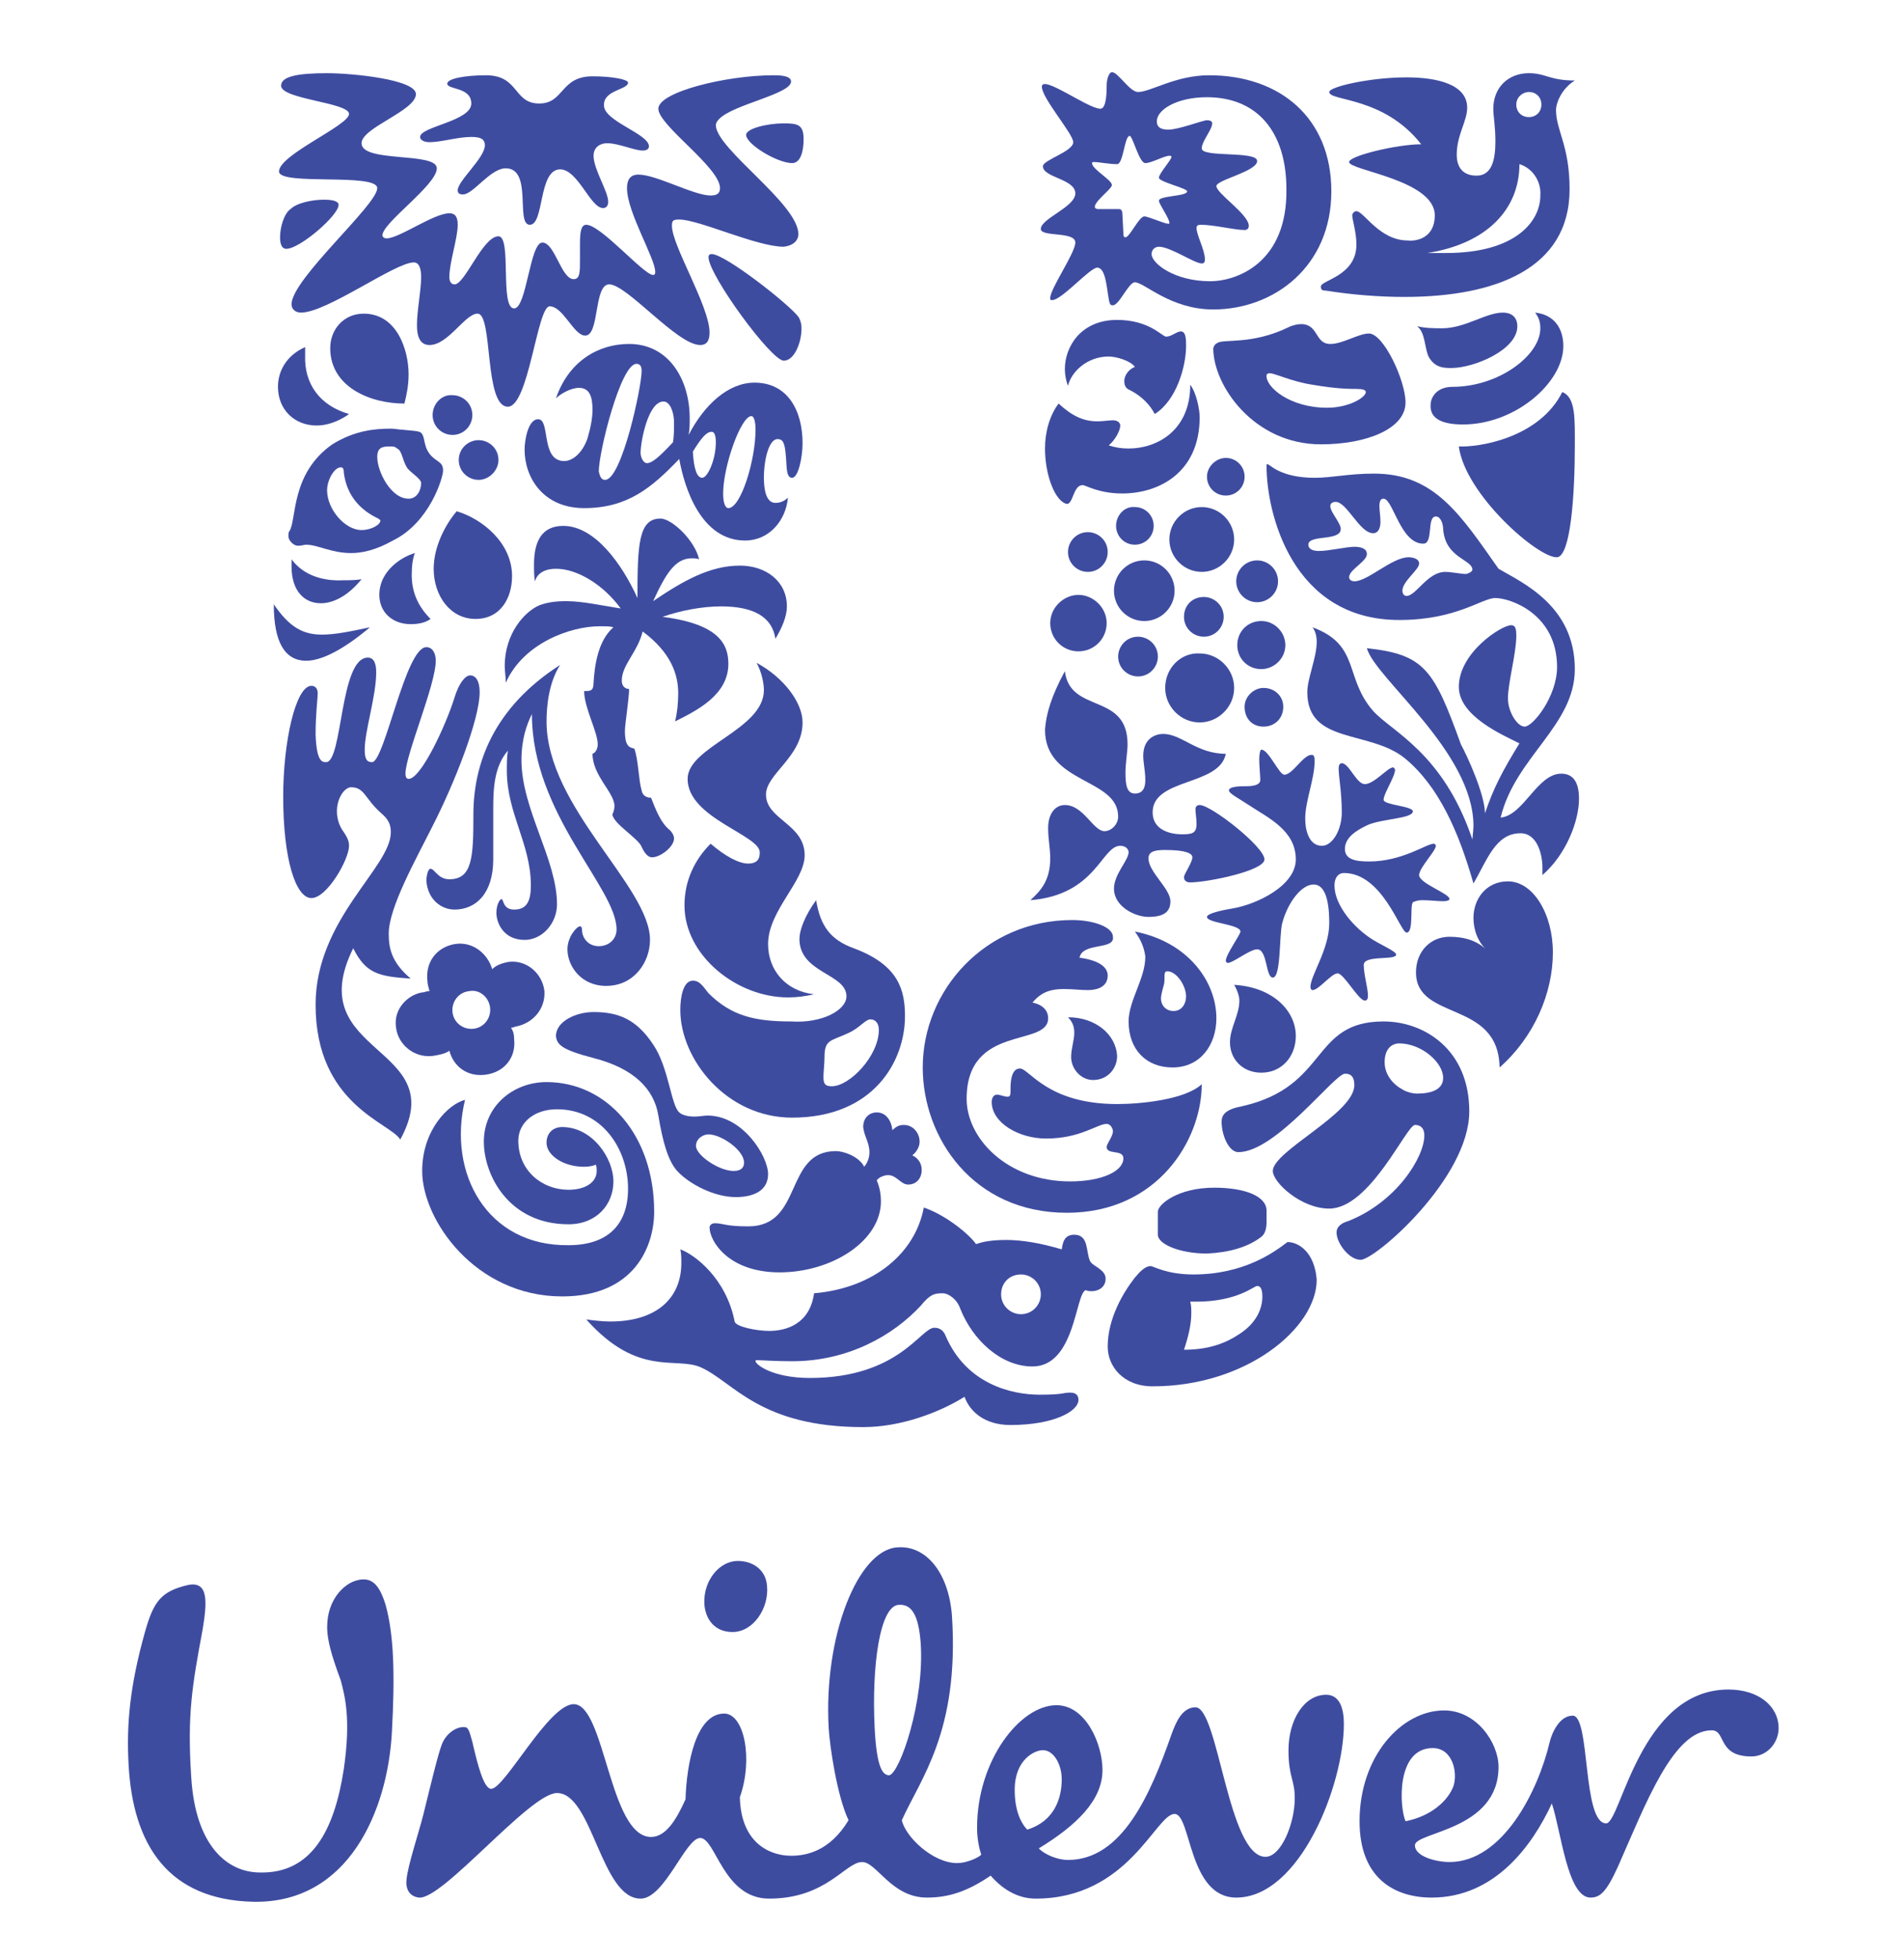
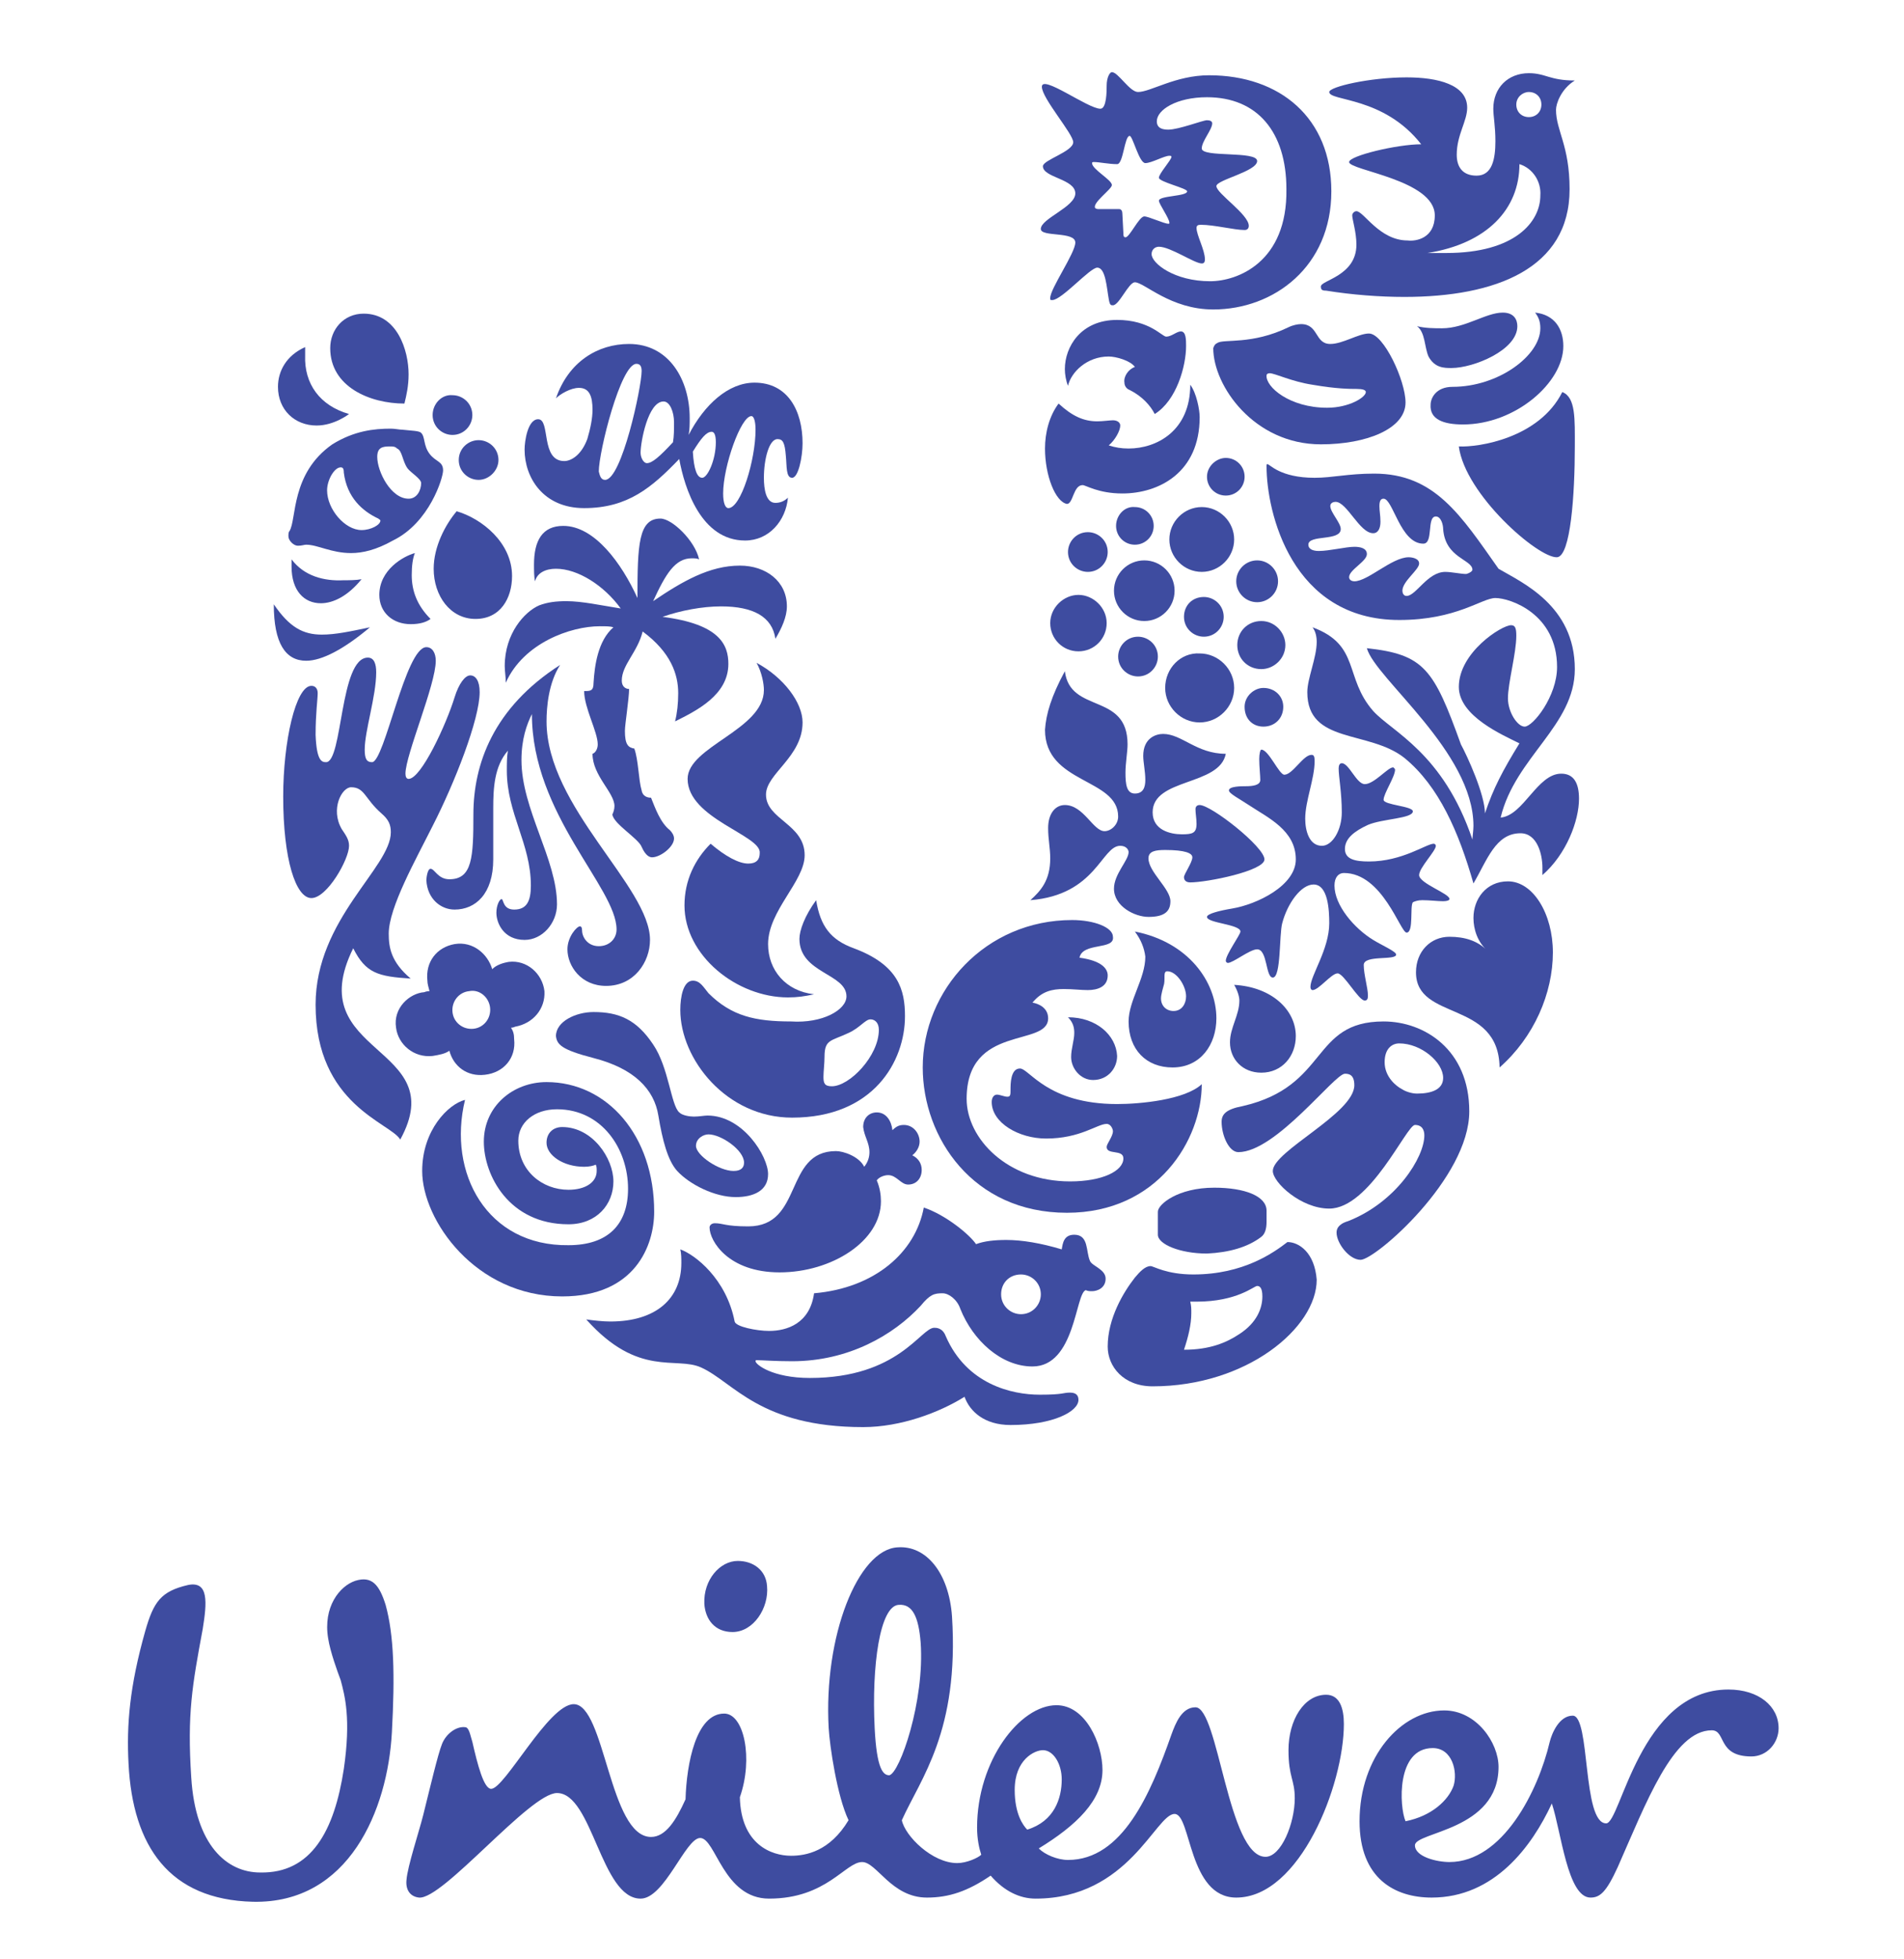
<svg xmlns="http://www.w3.org/2000/svg" version="1.1" id="Capa_1" x="0px" y="0px" viewBox="0 0 182.2 187.4" style="enable-background:new 0 0 182.2 187.4;" xml:space="preserve">
  <style type="text/css">
	.st0{fill:#3E4CA0;}
</style>
  <g>
    <g>
      <g>
        <g>
          <g>
            <g>
              <path class="st0" d="M75.7,177.5c1.4,0,3.7-0.4,5.5-3.4c-1.1-2.3-1.8-7.1-1.9-8.8c-0.5-8.8,2.8-17.1,6.6-17.3        c2.7-0.2,4.9,2.4,5.2,6.6c0.7,11-3,15.5-4.8,19.5c0.3,1.5,2.9,4.1,5.3,4.1c0.9,0,2-0.5,2.3-0.8c-0.2-0.6-0.4-1.5-0.4-2.6        c0-6.4,4.1-11.7,7.6-11.7c2.8,0,4.4,3.7,4.4,6.2c0,2.9-2.5,5.3-6.1,7.5c0.6,0.6,1.8,1.1,2.8,1.1c5.2,0,7.9-6.3,9.9-12        c0.4-1.1,1-2.6,2.3-2.6c2.2,0,3.1,14.3,6.7,14.3c1.5,0,2.8-3.2,2.8-5.6c0-1.8-0.6-2-0.6-4.6c0-2.9,1.5-5.3,3.6-5.3        c1.3,0,1.7,1.3,1.7,2.8c0,5.8-4.2,16.6-10.3,16.6c-4.6,0-4.3-8-5.9-8c-1.8,0-4.4,8.1-13.3,8.1c-1.5,0-3-0.7-4.3-2.2        c-2.2,1.5-4,2.1-6.1,2.1c-3.4,0-4.8-3.4-6.2-3.4c-1.6,0-3.4,3.5-8.9,3.5c-4.4,0-5.1-5.8-6.6-5.8c-1.4,0-3.4,5.8-5.7,5.8        c-3.8,0-4.6-10.1-8-10.1c-2.6,0-10.9,10.2-13.2,10c-0.9-0.1-1.3-0.8-1.2-1.7c0.1-1.3,1.2-4.6,1.6-6.2c0.7-2.8,1.4-5.8,1.8-6.8        c0.4-1,1.4-1.7,2.2-1.6c0.4,0,0.5,0.8,0.7,1.4c0.5,2.2,1.1,4.5,1.8,4.5c1.3,0,5.5-8.1,7.9-8.1c3,0,3.4,12.7,7.4,12.7        c1.4,0,2.4-1.6,3.3-3.6c0.1-3.4,1-8.2,3.7-8.2c1.9,0,2.8,4.3,1.5,8C70.9,176.4,73.8,177.5,75.7,177.5z M148.3,166.6        c-1.1,4.7-4.5,11.5-9.6,11.5c-1.2,0-3.3-0.5-3.3-1.6c0-1.3,8-1.4,8-7.5c0-2.3-2.1-5.4-5.2-5.4c-4.1,0-8.1,4.4-8.1,10.6        c0,5.5,3.4,7.3,6.9,7.3c6,0,9.6-4.9,11.5-9c0.9,2.7,1.5,9,3.7,9c0.9,0,1.5-0.5,2.6-2.9c2.7-6.1,5.3-13.1,9-13.1        c1.4,0,0.5,2.5,3.8,2.5c1.5,0,2.6-1.3,2.6-2.7c0-2.1-1.9-3.7-4.8-3.7c-8.5,0-10.3,12.8-11.7,12.8c-2.3,0-1.5-10.3-3.2-10.3        C149.2,164.1,148.5,165.8,148.3,166.6z M88.1,157.1c-0.2-2.5-0.8-3.7-2.1-3.6c-1.8,0.1-2.6,5.8-2.3,11.8        c0.2,3.9,0.8,4.5,1.4,4.5C86.1,169.6,88.5,162.7,88.1,157.1z M73.4,151.7c-0.1-1.5-1.3-2.4-2.8-2.4c-1.7,0-3.3,1.8-3.2,4.1        c0.1,1.5,1,2.7,2.7,2.7C72.1,156.1,73.6,153.8,73.4,151.7z M101.6,170.2c0-1.5-0.8-2.8-1.8-2.8c-0.8,0-2.7,0.9-2.7,3.8        c0,2.3,0.8,3.4,1.2,3.8C100.9,174.2,101.6,172,101.6,170.2z M137.1,167.2c1.9,0,2.4,2.3,2,3.6c-0.5,1.4-2.1,2.9-4.6,3.4        C133.9,172.8,133.6,167.2,137.1,167.2z M32.6,160.7c-0.3-0.8-1-2.7-1.2-4c-0.5-3,1.1-5,2.6-5.5c1.6-0.5,2.3,0.4,2.9,2.3        c0.8,2.9,0.9,6.7,0.6,12.2c-0.4,7.4-4.1,16.4-13.3,16.2c-8-0.2-11.5-5.3-11.9-13.2c-0.2-3.7,0.1-7.4,1.6-12.7        c0.8-2.8,1.5-3.8,4.1-4.4c2-0.4,1.8,1.7,1.4,4.2c-1,5.4-1.5,8.1-1.1,14.2c0.4,6.5,3.4,9.1,6.6,9.1c4.9,0.1,7.1-4,8-9.9        C33.6,164.4,33,162.2,32.6,160.7z" />
            </g>
          </g>
        </g>
        <g>
          <g>
            <path class="st0" d="M139.6,42.7c0.6,4.6,7.6,10.7,9.4,10.6c1.3-0.1,1.7-6,1.7-10.6c0-2.6,0.1-4.7-1.2-5.2       C147.3,41.9,141.5,42.8,139.6,42.7z M140,40.6c5,0,9.6-4,9.6-7.5c0-1.6-0.8-3-2.7-3.2c0.3,0.4,0.5,0.8,0.5,1.5       c0,2.6-4,5.6-8.4,5.6c-1.6,0-2.1,1.1-2.1,1.7C136.8,40.1,138.1,40.6,140,40.6z M138.9,35.2c-0.7,0-1.6,0-2.2-1.1       c-0.4-0.9-0.3-2.3-1.1-2.9c0.8,0.2,1.7,0.2,2.4,0.2c2.2,0,4.2-1.5,5.8-1.5c1.1,0,1.4,0.7,1.4,1.3       C145.2,33.5,141,35.2,138.9,35.2z" />
          </g>
          <g>
            <path class="st0" d="M31.2,72.9c1.6,0,1.3-10,4-10c0.6,0,0.8,0.6,0.8,1.4c0,2.3-1.1,5.6-1.1,7.4c0,0.9,0.2,1.2,0.7,1.2       c1.2,0,3.2-11,5.2-11c0.6,0,0.9,0.6,0.9,1.3c0,2.3-2.9,9-2.9,10.8c0,0.3,0.1,0.5,0.3,0.5c1.2,0,3.6-5.2,4.4-7.8       c0.4-1.3,1-2.1,1.5-2.1c0.5,0,0.9,0.5,0.9,1.6c0,2.6-2.4,8.7-4.5,12.8c-1.6,3.2-4.2,7.8-4.2,10.3c0,1.3,0.2,2.7,2.1,4.3       c-3.1-0.2-4.3-0.5-5.5-2.9c-5.1,10.3,9.5,9.2,4.5,18.3c-0.9-1.6-8.1-3.3-8.1-12.9c0-8.2,7.2-13.1,7.2-16.5       c0-0.7-0.2-1.2-0.9-1.8c-1.6-1.4-1.6-2.5-2.9-2.5c-0.9,0-2,2.1-0.9,4c0.4,0.6,0.7,1,0.7,1.6c0,1.3-2.1,5-3.6,5       c-1.5,0-2.7-3.7-2.7-9.7c0-5.3,1.2-10.6,2.7-10.6c0.4,0,0.6,0.3,0.6,0.7c0,0.6-0.2,1.9-0.2,4C30.3,72.8,30.8,72.9,31.2,72.9z" />
          </g>
          <g>
            <path class="st0" d="M43.5,87c2,0,3.7-1.5,3.7-4.8v-4.9c0-1.9,0.1-4,1.4-5.5c-0.1,0.6-0.1,1.3-0.1,1.9c0,4.1,2.3,7,2.3,11       c0,1.5-0.4,2.3-1.6,2.3c-1.1,0-1-1-1.2-1c-0.2,0-0.5,0.6-0.5,1.3c0,1,0.7,2.6,2.7,2.6c1.7,0,3.1-1.6,3.1-3.4       c0-4.3-3.4-9.1-3.4-13.8c0-2,0.5-3.4,1-4.4c0,9.6,8.1,16.6,8.1,20.6c0,0.9-0.7,1.6-1.7,1.6c-1.1,0-1.6-0.9-1.6-1.5       c0-0.3-0.1-0.4-0.2-0.4c-0.3,0-1.2,1-1.2,2.2c0,1.6,1.3,3.5,3.7,3.5c2.7,0,4.2-2.3,4.2-4.4c0-5.1-9.9-12.7-9.9-20.9       c0-1.4,0.2-3.7,1.3-5.4c-6.4,4.1-8.3,9.5-8.3,14.3c0,4.1-0.1,6.2-2.3,6.2c-1.1,0-1.4-1-1.8-1c-0.3,0-0.4,0.9-0.4,1.1       C40.9,86,42.2,87,43.5,87z" />
          </g>
          <g>
            <path class="st0" d="M127,39c2.1,0,3.7-1,3.7-1.5c0-0.2-0.3-0.3-0.9-0.3c-0.6,0-1.9,0-4.2-0.4c-2-0.3-3.6-1.1-4.1-1.1       c-0.2,0-0.3,0.1-0.3,0.2C121.1,37,123.4,39,127,39z M116.5,32.8c0.6-0.4,3.3,0.2,6.8-1.5c0.4-0.2,0.9-0.3,1.2-0.3       c1.7,0,1.3,1.9,2.8,1.9c1.2,0,2.7-1,3.7-1c1.4,0,3.5,4.5,3.5,6.6c0,2.5-3.7,4-8.1,4c-6.4,0-10.3-5.6-10.3-9.2       C116.2,33,116.3,32.9,116.5,32.8z" />
          </g>
          <g>
            <path class="st0" d="M44.5,105.2c-1.6,0.4-4.1,2.9-4.1,6.8c0,4.7,5.1,12,13.4,12c7,0,8.8-4.9,8.8-8.1c0-7.3-4.5-12.4-10.3-12.4       c-3.2,0-6,2.3-6,5.7c0,3.2,2.4,7.9,8.1,7.9c2.7,0,4.3-1.9,4.3-4.1c0-2.2-2-5.2-4.9-5.2c-0.9,0-1.5,0.6-1.5,1.5       c0,1.2,1.6,2.3,3.6,2.3c0.5,0,0.9-0.1,1.1-0.2c0.1,0.1,0.1,0.4,0.1,0.6c0,1.1-1.1,1.8-2.7,1.8c-2.5,0-4.8-1.8-4.8-4.7       c0-1.7,1.5-3,3.7-3c4.3,0,6.8,3.8,6.8,7.6c0,3.4-1.9,5.4-5.7,5.4C46.6,119.2,42.8,112.2,44.5,105.2z" />
          </g>
          <g>
            <path class="st0" d="M95.8,123.8c0,1.1,0.9,1.9,1.9,1.9c1.1,0,1.9-0.9,1.9-1.9c0-1.1-0.9-1.9-1.9-1.9       C96.6,121.9,95.8,122.7,95.8,123.8z M99.5,133.4c2.3,0,2.2-0.2,2.9-0.2c0.7,0,0.8,0.4,0.8,0.7c0,1.1-2.4,2.4-6.5,2.4       c-2.5,0-3.9-1.3-4.4-2.7c-2.4,1.5-6.1,2.9-9.7,2.9c-9.9,0-12.4-4.3-15.5-5.7c-2.4-1.1-6,1-11-4.6c0.7,0.1,1.6,0.2,2.3,0.2       c4.4,0,6.8-2.2,6.8-5.6c0-0.4,0-0.9-0.1-1.3c1.4,0.5,4.4,2.8,5.2,6.9c0.1,0.5,2.1,0.9,3.3,0.9c1.7,0,3.9-0.7,4.3-3.6       c5.8-0.5,9.7-3.9,10.5-8.2c2.1,0.7,4.4,2.6,5,3.5c0.8-0.3,1.8-0.4,2.9-0.4c1.5,0,3.3,0.3,5.3,0.9c0.1-0.6,0.2-1.4,1.2-1.4       c1.4,0,1.1,1.6,1.5,2.5c0.2,0.5,1.5,0.8,1.5,1.7c0,0.9-0.8,1.2-1.3,1.2c-0.2,0-0.4,0-0.6-0.1c-1,0.3-1,7.3-5.1,7.3       c-3,0-5.7-2.5-6.9-5.5c-0.3-0.9-1.1-1.5-1.7-1.5c-0.8,0-1.2,0.1-2.1,1.2c-2.6,2.8-6.9,5.3-12.3,5.3c-1.6,0-2.9-0.1-3.3-0.1       c-0.2,0-0.2,0-0.2,0.1c0,0.3,1.6,1.6,5.2,1.6c8.5,0,10.6-4.8,11.9-4.8c0.2,0,0.8,0,1.1,0.8C92.5,132.4,96.8,133.4,99.5,133.4z" />
          </g>
          <g>
            <path class="st0" d="M128.7,102.7c-1,0-6.6,7.5-10.2,7.5c-0.9,0-1.6-1.6-1.6-2.9c0-0.7,0.4-1.2,2-1.5c8.3-1.9,6.5-8.1,13.5-8.1       c3.9,0,8.2,2.7,8.2,8.6c0,6.4-9,14.2-10.4,14.2c-1.1,0-2.3-1.6-2.3-2.6c0-0.3,0.1-0.8,1.1-1.1c4.6-1.8,7.3-6.1,7.3-8.2       c0-0.5-0.2-1-0.9-1c-0.8,0-4.3,8-8.2,8c-2.7,0-5.4-2.5-5.4-3.6c0-1.9,7.8-5.5,7.8-8.2C129.6,102.8,129.1,102.7,128.7,102.7z        M133.9,99.8c-0.7,0-1.4,0.5-1.4,1.8c0,1.4,1.1,2.3,1.7,2.6c0.3,0.2,0.9,0.4,1.4,0.4c1.4,0,2.5-0.4,2.5-1.5       C138.1,101.6,136,99.8,133.9,99.8z" />
          </g>
          <g>
            <path class="st0" d="M43.9,44c0,1.1,0.9,1.9,1.9,1.9s1.9-0.9,1.9-1.9c0-1.1-0.9-1.9-1.9-1.9S43.9,42.9,43.9,44z M41.4,39.7       c0,1.1,0.9,1.9,1.9,1.9c1.1,0,1.9-0.9,1.9-1.9c0-1.1-0.9-1.9-1.9-1.9C42.3,37.7,41.4,38.6,41.4,39.7z M39.7,52.9       c-1.1,0.3-3.4,1.6-3.4,4c0,1.7,1.3,2.8,3,2.8c0.9,0,1.5-0.2,1.9-0.5c-1.3-1.3-1.8-2.7-1.8-4.2C39.4,54.1,39.5,53.4,39.7,52.9z        M27.9,53.5c0,0.2,0,0.5,0,0.7c0,2.3,1.2,3.5,2.8,3.5c1.2,0,2.6-0.7,3.9-2.3c-0.5,0.1-1.2,0.1-1.7,0.1       C31,55.6,29.1,55.1,27.9,53.5z M26.2,57.8c0,3.7,1.1,5.4,3.1,5.4c1.5,0,3.6-1.1,6.1-3.2c-1.9,0.4-3.3,0.7-4.6,0.7       C29,60.7,27.7,60,26.2,57.8z M38.7,38.6c0.2-0.8,0.4-1.7,0.4-2.8c0-2.3-1.1-5.8-4.3-5.8c-1.9,0-3.2,1.5-3.2,3.3       C31.6,37,35.4,38.6,38.7,38.6z M34.6,50.7c-1.6,0-3.3-2-3.3-3.8c0-1,0.7-2.2,1.3-2.2c0.2,0,0.3,0.1,0.3,0.5       c0.3,2.4,1.8,3.7,3.3,4.4c0.1,0.1,0.2,0.1,0.2,0.2C36.4,50.2,35.5,50.7,34.6,50.7z M39,44.8c0.3,0.4,1.3,1,1.3,1.4       c0,0.7-0.4,1.5-1.2,1.5c-1.7,0-3-2.6-3-4c0-0.9,0.5-1,1.2-1c0.3,0,0.5,0,0.7,0.2C38.5,43.1,38.5,44.1,39,44.8z M27.7,50.8       c-0.1,0.1-0.1,0.3-0.1,0.5c0,0.4,0.5,0.9,0.9,0.9c0.4,0,0.6-0.1,0.8-0.1c1.1,0,2.4,0.8,4.3,0.8c1.1,0,2.4-0.3,4-1.2       c3.5-1.7,4.8-6,4.8-6.7c0-0.9-0.7-0.8-1.3-1.6c-0.6-0.8-0.4-1.6-0.8-2c-0.2-0.2-0.9-0.2-1.8-0.3c-0.3,0-0.7-0.1-1.1-0.1       c-1.6,0-3.5,0.2-5.6,1.5C27.8,45.3,28.4,49.7,27.7,50.8z M43.7,48.9c-1.1,1.3-2.2,3.4-2.2,5.5c0,2.6,1.6,4.8,4,4.8       c2.4,0,3.5-2,3.5-4.1C49,51.9,46.1,49.6,43.7,48.9z M33.4,39.6c0,0-1.4,1.1-3.1,1.1c-2.1,0-3.7-1.5-3.7-3.7       c0-1.5,0.8-3,2.6-3.8c0,0.3,0,0.5,0,0.8C29.1,36.7,30.6,38.8,33.4,39.6z" />
          </g>
          <g>
            <path class="st0" d="M118.3,55.6c0,1.1,0.9,2,2,2c1.1,0,2-0.9,2-2c0-1.1-0.9-2-2-2C119.2,53.6,118.3,54.5,118.3,55.6z        M118.4,61.7c0,1.3,1,2.3,2.3,2.3c1.2,0,2.3-1,2.3-2.3c0-1.2-1-2.3-2.3-2.3C119.4,59.4,118.4,60.4,118.4,61.7z M111.5,65.8       c0,1.8,1.5,3.3,3.3,3.3c1.8,0,3.3-1.5,3.3-3.3c0-1.8-1.5-3.3-3.3-3.3C113,62.4,111.5,63.9,111.5,65.8z M113.3,59       c0,1.1,0.9,1.9,1.9,1.9c1.1,0,1.9-0.9,1.9-1.9c0-1.1-0.9-1.9-1.9-1.9C114.1,57.1,113.3,57.9,113.3,59z M107,62.8       c0,1.1,0.9,1.9,1.9,1.9c1.1,0,1.9-0.9,1.9-1.9c0-1.1-0.9-1.9-1.9-1.9C107.8,60.9,107,61.8,107,62.8z M111.9,51.6       c0,1.7,1.4,3.1,3.1,3.1c1.7,0,3.1-1.4,3.1-3.1c0-1.7-1.4-3.1-3.1-3.1C113.3,48.5,111.9,49.9,111.9,51.6z M115.5,45.6       c0,1,0.8,1.8,1.8,1.8c1,0,1.8-0.8,1.8-1.8c0-1-0.8-1.8-1.8-1.8C116.4,43.8,115.5,44.6,115.5,45.6z M106.8,50.3       c0,1,0.8,1.8,1.8,1.8c1,0,1.8-0.8,1.8-1.8c0-1-0.8-1.8-1.8-1.8C107.6,48.4,106.8,49.3,106.8,50.3z M106.6,56.5       c0,1.6,1.3,2.9,2.9,2.9c1.6,0,2.9-1.3,2.9-2.9c0-1.6-1.3-2.9-2.9-2.9C107.9,53.6,106.6,54.9,106.6,56.5z M100.5,59.6       c0,1.5,1.2,2.7,2.7,2.7c1.5,0,2.7-1.2,2.7-2.7c0-1.5-1.3-2.7-2.7-2.7C101.8,56.9,100.5,58.1,100.5,59.6z M102.2,52.8       c0,1.1,0.9,1.9,1.9,1.9c1.1,0,1.9-0.9,1.9-1.9c0-1.1-0.9-1.9-1.9-1.9C103,50.9,102.2,51.8,102.2,52.8z M119.1,67.6       c0-1,0.9-1.8,1.8-1.8c1.1,0,1.9,0.8,1.9,1.8c0,1.1-0.8,1.9-1.9,1.9C119.9,69.5,119.1,68.8,119.1,67.6z" />
          </g>
          <g>
            <path class="st0" d="M120.3,123c0.2,0,0.5,0.1,0.5,1c0,1.1-0.5,2.5-2.2,3.6c-1.2,0.8-2.8,1.5-5.3,1.5c0.4-1.2,0.7-2.4,0.7-3.5       c0-0.4,0-0.7-0.1-1.1h0.6C118.4,124.5,120,123,120.3,123z M120.7,118.3c0.4-0.3,0.5-0.9,0.5-1.4v-1.1c0-1.4-2.1-2.2-5-2.2       c-3.5,0-5.4,1.6-5.4,2.3v2.2c0,0.9,2.1,1.8,4.7,1.8C117.6,119.8,119.4,119.3,120.7,118.3z M123.2,118.8c-1.3,1-4.2,3.1-9,3.1       c-2.6,0-3.8-0.8-4.1-0.8c-0.5,0-1,0.5-1.5,1.1c-1.1,1.4-2.6,3.9-2.6,6.6c0,1.9,1.5,3.8,4.3,3.8c9,0,15.7-5.6,15.7-10.2       C125.8,119.8,124.3,118.8,123.2,118.8z" />
          </g>
          <g>
            <path class="st0" d="M124.9,78.3c0,1.2,0.4,2.6,1.6,2.6c1,0,1.9-1.5,1.9-3.2c0-1.9-0.3-3.4-0.3-4.2c0-0.3,0.1-0.5,0.3-0.5       c0.7,0,1.4,2,2.2,2c0.9,0,2.2-1.6,2.7-1.6c0.1,0,0.2,0.2,0.2,0.2c0,0.7-1.1,2.3-1.1,2.9c0,0.5,2.8,0.6,2.8,1.1       c0,0.7-2.9,0.7-4.3,1.3c-1.3,0.6-2.2,1.3-2.2,2.3c0,1,1,1.2,2.3,1.2c3.2,0,5.5-1.7,6.2-1.7c0.1,0,0.2,0.1,0.2,0.2       c0,0.5-1.6,2.1-1.6,2.8c0,0.8,3,1.8,2.9,2.3c0,0.1-0.2,0.2-0.6,0.2c-0.5,0-1.3-0.1-2-0.1c-0.4,0-0.7,0.1-0.9,0.2       c-0.3,0.4,0.1,2.9-0.6,2.9c-0.6,0-2.3-5.7-6-5.7c-0.5,0-0.9,0.4-0.9,1.2c0,1.9,1.9,4.1,3.7,5.2c0.8,0.5,2.2,1.1,2.2,1.4       c0,0.6-3.1,0-3.1,1c0,0.9,0.4,2.2,0.4,2.9c0,0.2,0,0.5-0.3,0.5c-0.6,0-2-2.6-2.6-2.6c-0.6,0-1.8,1.6-2.4,1.6       c-0.1,0-0.2-0.1-0.2-0.3c0-1.1,1.8-3.6,1.8-6.1c0-1.2-0.1-3.7-1.5-3.7c-1.2,0-2.5,1.8-3,3.7c-0.3,1.1-0.1,5.2-0.9,5.2       c-0.7,0-0.5-2.7-1.5-2.7c-0.7,0-2.3,1.3-2.8,1.3c-0.1,0-0.2-0.1-0.2-0.2c0-0.6,1.4-2.5,1.4-2.8c0-0.7-3.2-0.8-3.2-1.4       c0-0.3,1.2-0.6,2.4-0.8c2.4-0.4,6.1-2.2,6.1-4.7c0-2.8-2.7-4-4.5-5.2c-0.9-0.6-1.9-1.1-1.9-1.4c0-0.4,1.2-0.4,1.6-0.4       c0.7,0,1.4-0.1,1.4-0.6c0-0.4-0.1-1.3-0.1-2c0-0.5,0.1-0.9,0.2-0.9c0.7,0,1.7,2.4,2.2,2.4c0.8,0,1.8-1.9,2.6-1.9       c0.2,0,0.3,0.1,0.3,0.6C125.8,74.5,124.9,76.6,124.9,78.3z M101.9,64.2c0.5,4.1,6,2,6,7c0,0.7-0.2,1.8-0.2,2.7       c0,1.1,0.1,2,0.9,2c0.8,0,1-0.6,1-1.3c0-0.8-0.2-1.7-0.2-2.3c0-1.7,1.2-2.1,1.9-2.1c1.8,0,3.2,1.9,6,1.9c-0.6,3.1-7,2.3-7,5.6       c0,1.7,1.7,2.1,2.8,2.1c1,0,1.4-0.1,1.4-1c0-0.5-0.1-1-0.1-1.4c0-0.2,0.1-0.4,0.4-0.4c1.1,0,6.2,4,6.2,5.2       c0,1.1-5.5,2.2-7.1,2.2c-0.5,0-0.6-0.3-0.6-0.5c0-0.3,0.8-1.4,0.8-1.9c0-0.4-0.7-0.7-2.6-0.7c-0.9,0-1.6,0.1-1.6,0.8       c0,1.3,2.1,2.9,2.1,4.1c0,1-0.6,1.5-2.1,1.5c-1.3,0-3.3-1-3.3-2.7c0-1.4,1.4-2.7,1.4-3.5c0-0.2-0.2-0.6-0.8-0.6       c-1.8,0-2.3,4.7-8.6,5.2c1-0.9,1.9-1.9,1.9-4c0-1-0.2-1.8-0.2-2.9c0-1.4,0.7-2.2,1.6-2.2c1.8,0,2.7,2.5,3.8,2.5       c0.6,0,1.3-0.6,1.3-1.4c0-3.7-7-3.1-7-8.3C100.1,68.3,100.6,66.6,101.9,64.2z" />
          </g>
          <g>
            <path class="st0" d="M111.1,95.5c0,0.7,0.5,1.2,1.2,1.2c0.8,0,1.2-0.7,1.2-1.4c0-1-0.9-2.4-1.8-2.4c-0.4,0-0.2,0.6-0.3,1.2       C111.3,94.5,111.1,95.1,111.1,95.5z M108.6,89.1c5.1,1,7.8,4.8,7.8,8.3c0,2.5-1.5,4.7-4.2,4.7c-2.5,0-4.2-1.7-4.2-4.4       c0-2,1.6-4.1,1.6-6.2C109.5,90.7,109.2,89.9,108.6,89.1z M102.2,97.3c0.5,0.5,0.6,1,0.6,1.5c0,0.7-0.3,1.5-0.3,2.3       c0,1.1,0.9,2.2,2.1,2.2c1.4,0,2.3-1.1,2.3-2.3C106.8,99,104.9,97.3,102.2,97.3z M118.1,94.2c0.3,0.5,0.5,1.1,0.5,1.5       c0,1.4-0.9,2.6-0.9,4c0,1.6,1.2,2.9,3,2.9c2,0,3.3-1.6,3.3-3.5C124,96.6,121.7,94.4,118.1,94.2z M103.3,91.6       c2.2,0.3,2.7,1.1,2.7,1.7c0,1.1-1,1.4-1.9,1.4c-0.7,0-1.4-0.1-2.3-0.1c-1.1,0-2.1,0.2-3,1.3c0.6,0.1,1.5,0.5,1.5,1.5       c0,2.8-7.8,0.5-7.8,7.7c0,3.8,3.9,7.9,9.9,7.9c3.1,0,5.1-1,5.1-2.2c0-0.9-1.6-0.3-1.6-1.1c0-0.3,0.6-1,0.6-1.5       c0-0.2-0.2-0.7-0.6-0.7c-0.9,0-2.5,1.4-5.8,1.4c-2.6,0-5.2-1.5-5.2-3.5c0-0.4,0.2-0.7,0.5-0.7c0.3,0,0.7,0.2,1,0.2       c0.3,0,0.3-0.2,0.3-0.7c0-0.5,0-2,0.9-2c0.9,0,2.6,3.4,9.3,3.4c2.2,0,6.5-0.4,8.1-1.9c0,5.3-4.2,12.3-12.9,12.3       c-9,0-13.8-7.2-13.8-13.9c0-7.4,6-14.1,14.3-14.1c2.1,0,3.9,0.7,3.9,1.6C106.7,90.9,103.6,90.1,103.3,91.6z" />
          </g>
          <g>
            <path class="st0" d="M72.2,36.6c3.2,0,4.6,2.7,4.6,5.8c0,1.3-0.4,3.3-1,3.3c-0.6,0-0.5-1.1-0.6-2.1c-0.1-1.3-0.3-1.6-0.8-1.6       c-0.8,0-1.3,1.9-1.3,3.7c0,1.1,0.2,2.4,1.1,2.4c0.5,0,0.9-0.2,1.2-0.5c-0.2,2.2-1.8,4.1-4.1,4.1c-4.2,0-5.8-5-6.3-7.8       c-2.6,2.7-4.9,4.7-9.1,4.7c-3.9,0-5.7-2.9-5.7-5.6c0-0.8,0.3-2.9,1.3-2.9c1.2,0,0.2,4,2.5,4c0.6,0,1.6-0.5,2.2-2.1       c0.3-1,0.5-2,0.5-2.8c0-1.3-0.3-2.1-1.3-2.1c-0.8,0-1.8,0.6-2.2,1c1.2-3.5,4-5.2,7-5.2c3.8,0,5.8,3.4,5.8,7.1       c0,0.5,0,1.1-0.1,1.6C67.4,38.7,69.7,36.6,72.2,36.6z M68.5,42.3c0-0.8-0.2-1-0.4-1c-0.5,0-1,0.6-1.8,1.9       c0.1,1.7,0.4,2.5,0.9,2.5C67.7,45.7,68.5,44,68.5,42.3z M61.9,44.3c0.5,0,1.2-0.6,2.5-2c0.1-0.6,0.1-1.2,0.1-1.9c0-1-0.4-2-1-2       c-1.5,0-2.2,3.9-2.2,4.9C61.3,43.8,61.6,44.3,61.9,44.3z M69.7,48.6c1.2,0,2.6-4.6,2.6-7.5c0-0.6-0.1-1.3-0.4-1.3       c-1,0-2.7,4.8-2.7,7.4C69.2,48.1,69.4,48.6,69.7,48.6z M57.9,45.9c1.6,0,3.5-8.9,3.5-10.4c0-0.4-0.1-0.7-0.5-0.7       c-1.5,0-3.6,8.4-3.6,10.3C57.4,45.5,57.5,45.9,57.9,45.9z" />
          </g>
          <g>
            <path class="st0" d="M63.2,49.6c-2.1,0-2.2,2.5-2.2,7.6c-1.5-3.3-4.1-6.9-7.1-6.9c-2,0-2.8,1.4-2.8,3.7c0,0.5,0,1.2,0.1,1.6       c0.2-0.8,1-1.2,2-1.2c2.1,0,4.6,1.6,6.2,3.8c-1.9-0.3-3.7-0.7-5.2-0.7c-1,0-1.8,0.1-2.6,0.4c-1.4,0.6-3.3,2.7-3.3,5.8       c0,0.5,0.1,1,0.1,1.6c1.7-3.8,6.2-5.4,9-5.4c0.6,0,1,0,1.3,0.1c-1.5,1.3-1.8,3.7-1.9,5.3c0,0.8-0.3,0.8-0.9,0.8       c0,1.6,1.3,3.9,1.3,5.1c0,0.4-0.2,0.8-0.5,0.9c0,2.1,2.1,3.7,2.1,5c0,0.3-0.1,0.6-0.2,0.8c0.1,0.9,2.5,2.3,2.8,3.1       c0.4,0.9,0.8,1,1,1c0.8,0,2.1-1,2.1-1.8c0-0.3-0.2-0.6-0.4-0.8c-0.9-0.7-1.4-2.1-1.8-3.1c-0.3,0-0.8-0.1-0.9-0.7       c-0.3-1-0.3-2.9-0.7-4c-0.6-0.1-0.9-0.4-0.9-1.7c0-0.6,0.4-3.1,0.4-4c-0.3,0-0.7-0.2-0.7-0.8c0-1.5,1.5-2.7,2-4.7       c2.7,2,3.4,4.1,3.4,5.9c0,1-0.1,1.9-0.3,2.7c2-1,5.1-2.5,5.1-5.5c0-1.8-0.8-3.8-6.3-4.5c1.7-0.6,3.8-1,5.6-1       c3.1,0,4.9,1,5.2,3.1c0.6-1,1.1-2.1,1.1-3.1c0-2.4-2-3.9-4.5-3.9c-2.9,0-5.5,1.5-8.3,3.4c1.2-2.6,2.1-4.1,3.7-4.1       c0.2,0,0.5,0,0.7,0.1C66.5,51.7,64.3,49.6,63.2,49.6z" />
          </g>
          <g>
            <path class="st0" d="M144.3,84.3c2.4,0,4.3,3.1,4.3,6.8c0,3.9-1.8,8.1-5.1,11c-0.1-6.5-8-4.4-8-9.1c0-2,1.4-3.4,3.2-3.4       c1.5,0,2.7,0.4,3.6,1.3c-0.9-0.8-1.3-2-1.3-3.1C141,86,142.2,84.3,144.3,84.3z" />
          </g>
          <g>
            <path class="st0" d="M108.6,35.1c-0.4-0.6-1.8-1-2.5-1c-2.1,0-3.6,1.5-3.9,2.8c-0.2-0.5-0.3-1.1-0.3-1.6c0-2.1,1.5-4.7,5-4.7       c3.1,0,4.3,1.6,4.7,1.6c0.5,0,1-0.5,1.4-0.5c0.5,0,0.5,0.8,0.5,1.4c0,1.9-0.9,5.2-3,6.5c-0.4-0.8-1.2-1.7-2.4-2.3       c-0.3-0.1-0.5-0.4-0.5-0.7C107.5,36,108,35.3,108.6,35.1z M101.3,38.6c1.3,1.2,2.4,1.7,3.7,1.7c0.5,0,1.2-0.1,1.5-0.1       c0.4,0,0.7,0.2,0.7,0.5c0,0.5-0.5,1.4-1.1,1.9c0.6,0.2,1.2,0.3,1.9,0.3c2.7,0,5.9-1.7,5.9-6.1c0.6,0.8,0.9,2.4,0.9,3.1       c0,5.3-3.9,7.3-7.4,7.3c-2.3,0-3.5-0.8-3.8-0.8c-0.9,0-0.9,1.8-1.5,1.8c-1.1-0.2-2.1-2.7-2.1-5.3       C100,41.4,100.4,39.8,101.3,38.6z" />
          </g>
          <g>
-             <path class="st0" d="M60.1,7.9c0-0.3-1.5-0.6-3.4-0.6c-3.1,0-2.7,2.6-5.1,2.6c-2.5,0-1.9-2.7-5.1-2.7c-1.9,0-3.7,0.3-3.7,0.8       c0,0.6,2.3,0.3,2.3,1.9c0,1.7-4.9,2.2-4.9,3.2c0,0.3,0.4,0.5,0.9,0.5c1.1,0,2.7-0.5,4-0.5c0.7,0,1.3,0.1,1.3,0.8       c0,1.2-2.6,3.4-2.6,4.3c0,0.3,0.2,0.4,0.5,0.4c1,0,2.6-2.5,4.1-2.5c2.6,0,0.9,5.4,2.3,5.4c1.4,0,0.8-5.3,2.9-5.3       c1.7,0,2.9,3.7,4.1,3.7c0.3,0,0.5-0.2,0.5-0.6c0-1-1.4-3.1-1.4-4.4c0-0.8,0.6-1.2,1.3-1.2c1.1,0,2.6,0.7,3.4,0.7       c0.3,0,0.6-0.1,0.6-0.4c0-1.2-4.3-2.4-4.3-3.9C57.7,8.6,60.1,8.6,60.1,7.9z M71.4,12.9c0,0.9,3,2.7,4.4,2.7       c0.8,0,1.1-1.1,1.1-2.3c0-1.4-0.6-1.5-1.9-1.5C73.4,11.8,71.4,12.3,71.4,12.9z M76.4,22.4c0-2.9-7.8-8.1-7.9-10.4       c0-0.2,0.1-0.4,0.3-0.6c1.3-1.4,6.9-2.4,6.9-3.6c0-0.6-1.2-0.6-1.7-0.6c-4.5,0-11,1.6-11,3.2c0,1.6,5.9,5.6,5.9,7.6       c0,0.5-0.3,0.7-0.9,0.7c-1.6,0-5.2-2-6.9-2c-0.8,0-1.1,0.5-1.1,1.3c0,2.3,2.7,6.7,2.7,8c0,0.1,0,0.3-0.2,0.3       c-0.9,0-5-4.8-6.4-4.8c-0.5,0-0.6,0.7-0.6,1.8v1.6c0,1.1,0,1.8-0.6,1.8c-1.2,0-1.8-3.5-3-3.5c-1.2,0-1.5,6.3-2.7,6.3       c-1.4,0-0.2-6.9-1.5-6.9c-1.5,0-3.2,4.6-4.2,4.6c-0.4,0-0.5-0.4-0.5-0.7c0-1.4,0.8-3.7,0.8-5c0-0.7-0.2-1.1-0.8-1.1       c-1.5,0-4.8,2.4-6,2.4c-0.2,0-0.4-0.1-0.4-0.3c0-1.2,5.2-4.8,5.2-6.4c0-1.6-7.2-0.5-7.2-2.4c0-1.5,5.2-3.1,5.2-4.7       c0-1.4-6.1-2-8.5-2c-2.8,0-4.4,0.3-4.4,1.2c0,1.3,6.5,1.6,6.5,2.7c0,1.1-6.7,3.9-6.7,5.5c0,1.4,9.4,0.1,9.4,1.6       c0,1.6-8.2,8.7-8.2,11.1c0,0.5,0.4,0.8,0.9,0.8c2.5,0,9-4.8,10.8-4.8c0.6,0,0.7,0.8,0.7,1.4c0,1.3-0.4,3.2-0.4,4.6       c0,1.1,0.3,1.9,1.2,1.9c1.8,0,3.4-3,4.6-3c1.5,0,0.6,8.9,2.9,8.9c2,0,2.8-9.6,4-9.6c1.3,0,2.3,2.8,3.4,2.8       c1.4,0,0.8-4.9,2.3-4.9c1.7,0,6.5,5.8,8.7,5.8c0.7,0,0.9-0.5,0.9-1.2c0-2.5-3.6-8.3-3.6-10.2c0-0.5,0.1-0.6,0.7-0.6       c1.9,0,7.4,2.6,10,2.6C75.9,23.5,76.4,23,76.4,22.4z M32.4,19.6c0,1-3.7,4.2-5,4.2c-0.5,0-0.6-0.6-0.6-1.1c0-1,0.4-2.3,1-2.7       c0.6-0.6,2.1-0.9,3.2-0.9C31.7,19.1,32.4,19.2,32.4,19.6z M67.8,24.6c0,1.7,6,9.9,7.2,9.9c1,0,1.7-1.7,1.7-3.1       c0-0.4-0.1-0.8-0.3-1.1c-0.9-1.2-7-6-8.3-6C67.9,24.3,67.8,24.4,67.8,24.6z" />
-           </g>
+             </g>
          <g>
            <path class="st0" d="M145.1,10c0,0.7,0.5,1.2,1.2,1.2c0.7,0,1.2-0.5,1.2-1.2c0-0.7-0.5-1.2-1.2-1.2       C145.7,8.8,145.1,9.3,145.1,10z M137.3,20.6c0-3.4-8.2-4.3-8.2-5.1c0-0.6,4.6-1.7,6.9-1.7c-3.6-4.6-8.8-4.1-8.8-5       c0-0.5,3.9-1.4,7.4-1.4c3,0,5.8,0.7,5.8,2.9c0,1.3-1,2.6-1,4.5c0,1.1,0.5,2,1.9,2c1.5,0,1.8-1.6,1.8-3.3c0-1.4-0.2-2.4-0.2-3.1       c0-2,1.4-3.4,3.4-3.4c1.6,0,2,0.7,4.4,0.7c-1.3,0.8-1.8,2.2-1.8,2.8c0,2,1.3,3.4,1.3,7.6c0,7.6-7.1,10.3-15.8,10.3       c-2.4,0-5-0.2-7.5-0.6c-0.4,0-0.5-0.1-0.5-0.4c0-0.6,3.4-1,3.4-4c0-1.2-0.4-2.4-0.4-2.8c0-0.2,0.2-0.4,0.4-0.4       c0.7,0,2.2,2.8,4.9,2.8C135.5,23.1,137.3,22.8,137.3,20.6z M145.4,15.7c0,4.3-3.1,7.6-8.8,8.5c0.6,0,1.2,0,1.8,0       c6.6,0,9-3,9-5.5C147.5,17.4,146.7,16.1,145.4,15.7z" />
          </g>
          <g>
            <path class="st0" d="M142.1,77.8c0.8-2.4,1.7-4.1,3.3-6.7c-1.6-0.8-5.8-2.6-5.8-5.4c0-3.3,4.1-5.9,5-5.9c0.4,0,0.5,0.3,0.5,1       c0,1.7-0.8,4.5-0.8,6c0,1.3,0.9,2.7,1.6,2.7c0.8,0,3.1-2.9,3.1-5.7c0-5.1-4.5-6.6-5.9-6.6c-1.3,0-3.7,2.1-9.2,2.1       c-10.3,0-12.7-10.3-12.7-14.7c0-0.2,0-0.2,0.1-0.2c0.2,0,1.2,1.3,4.5,1.3c1.7,0,3.2-0.4,5.7-0.4c5.8,0,8.3,4,11.9,9.1       c2.2,1.3,7.3,3.5,7.3,9.6c0,5.4-5.7,8.4-7.1,14.2c2.2-0.2,3.5-4.2,5.8-4.2c1.2,0,1.7,0.9,1.7,2.4c0,2.1-1.2,5.3-3.5,7.3       c0-0.2,0-0.4,0-0.7c0-1.3-0.5-3.3-2.1-3.3c-2.4,0-3.2,2.6-4.5,4.8c-1.4-4.9-3.3-9.3-6.6-12c-3.4-2.7-9.3-1.3-9.3-6.3       c0-1.3,0.9-3.3,0.9-4.8c0-0.5-0.1-1-0.4-1.4c4.6,1.7,3,4.8,5.8,8c1.8,2,6.7,4,9.5,12.3c0-0.2,0.1-0.9,0.1-1.3       c0-7.1-9.4-14.1-10.2-17c5.5,0.6,6.4,2,9,9.2C140.4,72.3,142.1,76,142.1,77.8z M140.9,54.5c0-1-2.6-1.1-2.8-3.9       c0-0.4-0.2-1.2-0.7-1.2c-0.9,0-0.2,2.6-1.2,2.6c-2.2,0-2.9-4.3-3.8-4.3c-0.2,0-0.4,0.1-0.4,0.7c0,0.5,0.1,0.9,0.1,1.5       c0,0.6-0.2,1.1-0.7,1.1c-1.3,0-2.5-3-3.6-3c-0.2,0-0.5,0.1-0.5,0.4c0,0.6,1,1.6,1,2.2c0,1.2-3.1,0.5-3.1,1.5       c0,0.4,0.4,0.6,1,0.6c1,0,2.6-0.4,3.4-0.4c0.5,0,1.2,0.1,1.2,0.7c0,0.7-1.7,1.5-1.7,2.2c0,0.3,0.3,0.4,0.5,0.4       c1.3,0,3.6-2.3,5.2-2.3c0.3,0,1,0.1,1,0.6c0,0.6-1.6,1.7-1.6,2.6c0,0.2,0.1,0.5,0.4,0.5c0.9,0,2-2.3,3.7-2.3       c0.6,0,1.5,0.2,2,0.2C140.7,54.8,140.9,54.6,140.9,54.5z" />
          </g>
          <g>
            <path class="st0" d="M105,25.6c0.8,0,0.9,1.9,1.1,3c0.1,0.6,0.2,0.6,0.4,0.6c0.6,0,1.5-2.2,2.1-2.2c0.9,0,3.4,2.6,7.5,2.6       c5.8,0,11.3-4.1,11.3-11.3c0-7-4.9-11.1-11.7-11.1c-3.2,0-5.6,1.6-6.8,1.6c-0.8,0-1.9-1.9-2.5-1.9c-0.2,0-0.5,0.5-0.5,1.3       c0,0.5,0,2.2-0.6,2.2c-1.2,0-5.6-3.3-5.6-2.1c0,1.1,3,4.5,3,5.3c0,0.9-2.9,1.7-2.9,2.3c0,1.1,3.1,1.2,3.1,2.6       c0,1.3-3.3,2.4-3.3,3.4c0,0.8,3.3,0.2,3.3,1.3c0,1-2.4,4.4-2.4,5.3c0,0.2,0,0.2,0.2,0.2C101.6,28.7,104.3,25.6,105,25.6z        M106.4,17.7c0-0.5-1.9-1.5-1.9-2.1c0-0.1,0.1-0.1,0.2-0.1c0.5,0,1.4,0.2,2.2,0.2c0.6,0,0.7-2.7,1.2-2.7c0.3,0,0.9,2.6,1.5,2.6       c0.6,0,1.8-0.7,2.3-0.7c0.1,0,0.2,0,0.2,0.1c0,0.3-1.2,1.6-1.2,2c0,0.4,2.7,1,2.7,1.3c0,0.5-2.7,0.4-2.7,0.9c0,0.3,1,1.7,1,2.1       c0,0.1,0,0.1-0.1,0.1c-0.4,0-1.9-0.7-2.3-0.7c-0.5,0-1.4,2-1.8,2c-0.2,0-0.2-0.2-0.2-0.4l-0.1-1.9c0-0.2-0.1-0.4-0.3-0.4       c-0.6,0-1.7,0-2,0c-0.2,0-0.3-0.1-0.3-0.1C104.5,19.4,106.4,18.1,106.4,17.7z M115.8,26.9c-3.4,0-5.6-1.7-5.6-2.6       c0-0.4,0.3-0.7,0.7-0.7c1.1,0,3.4,1.6,4.1,1.6c0.2,0,0.3-0.1,0.3-0.4c0-0.9-0.8-2.3-0.8-3c0-0.2,0.1-0.3,0.4-0.3       c1.3,0,3.2,0.5,4.2,0.5c0.3,0,0.4-0.2,0.4-0.4c0-1.1-3.1-3.1-3.1-3.8c0-0.6,3.9-1.4,3.9-2.4c0-1-5.3-0.3-5.3-1.2       c0-0.7,1-1.8,1-2.4c0-0.2-0.2-0.3-0.5-0.3c-0.4,0-2.7,0.9-3.7,0.9c-0.5,0-1.1-0.1-1.1-0.8c0-1.1,1.9-2.3,4.8-2.3       c4.8,0,7.6,3.3,7.6,8.8C123.2,25.1,118.4,26.9,115.8,26.9z" />
          </g>
          <g>
            <path class="st0" d="M83.2,110.2c0,0.4-0.1,0.9-0.5,1.4c-0.5-1-2-1.5-2.7-1.5c-5,0-3.1,7.2-8.4,7.2c-2.2,0-2.4-0.3-3.2-0.3       c-0.3,0-0.5,0.2-0.5,0.4c0,1.3,1.8,4.3,6.7,4.3c5,0,9.7-3,9.7-6.8c0-0.6-0.1-1.3-0.4-2c0.2-0.3,0.7-0.5,1.1-0.5       c0.8,0,1.2,0.9,1.9,0.9c0.8,0,1.3-0.6,1.3-1.4c0-0.6-0.3-1.1-0.9-1.4c0.4-0.3,0.7-0.8,0.7-1.3c0-0.8-0.6-1.6-1.5-1.6       c-0.4,0-0.7,0.1-1.1,0.5c-0.1-0.9-0.6-1.7-1.5-1.7c-0.7,0-1.3,0.5-1.3,1.4C82.7,108.7,83.2,109.3,83.2,110.2z" />
          </g>
          <g>
            <path class="st0" d="M70.2,112c-1.4,0-3.6-1.5-3.6-2.4c0-0.7,0.7-1.1,1.2-1.1c1.2,0,3.4,1.5,3.4,2.7       C71.2,111.6,71,112,70.2,112z M56.8,101.2c3.9,1,5.8,3,6.2,5.5c0.4,2.4,0.9,4.3,1.8,5.3c1.2,1.3,3.6,2.5,5.6,2.5       c1.7,0,3.1-0.6,3.1-2.2c0-1.7-2.4-5.6-5.8-5.6c-0.3,0-0.8,0.1-1.3,0.1c-0.4,0-1.1-0.1-1.4-0.4c-0.8-0.7-1-4.3-2.5-6.5       c-1.6-2.4-3.3-3.1-5.7-3.1c-1.7,0-3.6,0.9-3.6,2.3C53.3,99.9,53.7,100.4,56.8,101.2z" />
          </g>
          <g>
            <path class="st0" d="M81,95.3c0-2.2-4.5-2.2-4.5-5.5c0-0.8,0.5-2.2,1.6-3.7c0.4,2.5,1.4,3.8,3.6,4.6c4.3,1.6,4.9,4,4.9,6.5       c0,4.3-3,9.7-10.8,9.7c-6.3,0-10.7-5.6-10.7-10.3c0-1.3,0.3-2.8,1.2-2.8c0.7,0,1,0.6,1.5,1.2c2.2,2.2,4.5,2.7,7.9,2.7       C78.7,97.9,81,96.6,81,95.3z M81.2,98.8c-1.7,0.8-2.3,0.6-2.3,2.3c0,0.6-0.1,1.4-0.1,1.9c0,0.6,0.1,0.9,0.8,0.9       c1.7,0,4.5-2.9,4.5-5.4c0-0.7-0.4-1-0.8-1C82.8,97.5,82.3,98.3,81.2,98.8z M65.8,74.5c0-3.1,7.3-4.7,7.3-8.5       c0-0.6-0.2-1.7-0.7-2.6c2.6,1.4,4.4,3.8,4.4,5.7c0,3.3-3.5,4.9-3.5,6.9c0,2.4,3.7,2.8,3.7,5.8c0,2.5-3.5,5.3-3.5,8.5       c0,2.5,1.7,4.5,4.4,4.8c-0.9,0.2-1.6,0.3-2.5,0.3c-4.9,0-9.9-4-9.9-8.8c0-2.4,1-4.4,2.5-5.9c1.4,1.2,2.7,1.9,3.6,1.9       c0.8,0,1.1-0.4,1.1-1C72.9,79.9,65.8,78.3,65.8,74.5z" />
          </g>
          <g>
            <path class="st0" d="M37.9,98.3c0.2,1.6,1.7,2.9,3.5,2.7c0.6-0.1,1.2-0.2,1.6-0.5c0.4,1.5,1.7,2.5,3.4,2.3       c1.8-0.2,3-1.6,2.8-3.4c0-0.5-0.1-0.8-0.3-1.1c0,0,0.2,0,0.4-0.1c1.7-0.3,2.9-1.7,2.8-3.4c-0.2-1.7-1.7-3-3.4-2.8       c-0.6,0.1-1.2,0.3-1.6,0.7c-0.4-1.4-1.8-2.7-3.6-2.4c-1.7,0.3-2.8,1.7-2.6,3.5c0,0.3,0.1,0.6,0.2,1c0,0-0.3,0-0.5,0.1       C39.2,95,37.6,96.4,37.9,98.3z M46.9,96.4c0.1,1-0.6,1.9-1.6,2c-1,0.1-1.9-0.6-2-1.6c-0.1-1,0.6-1.9,1.6-2       C45.9,94.6,46.8,95.4,46.9,96.4z" />
          </g>
        </g>
      </g>
    </g>
  </g>
</svg>